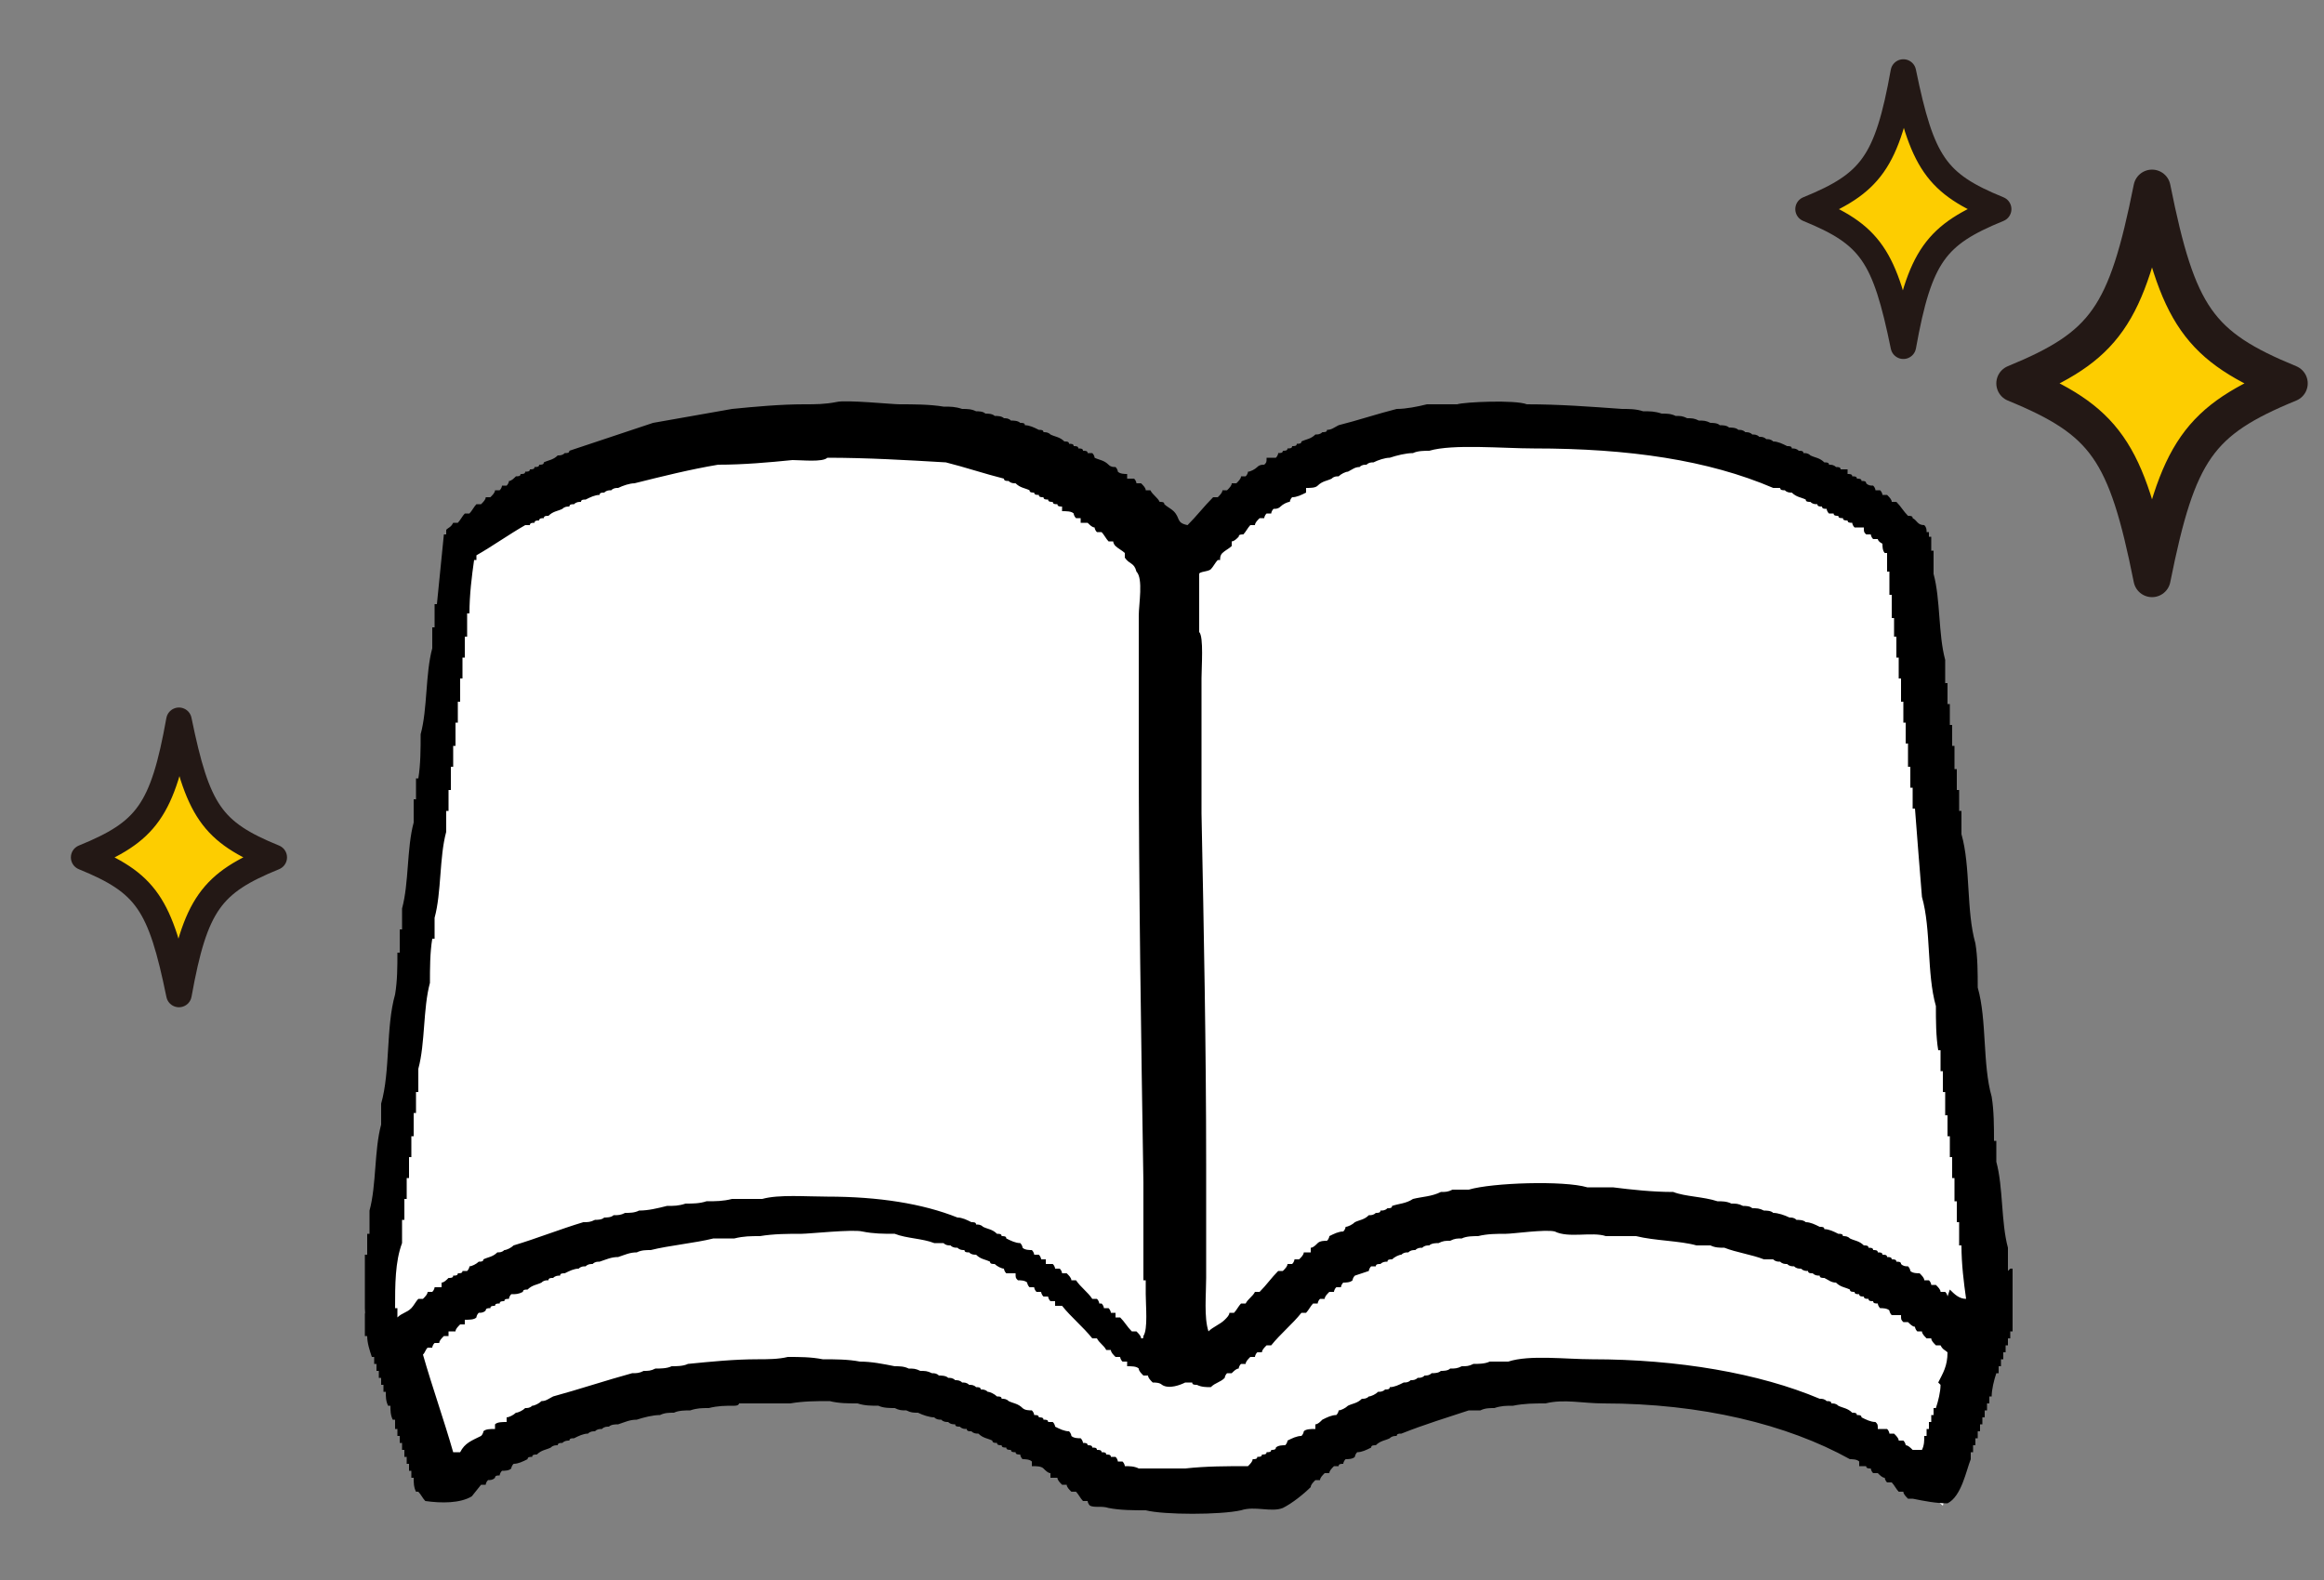
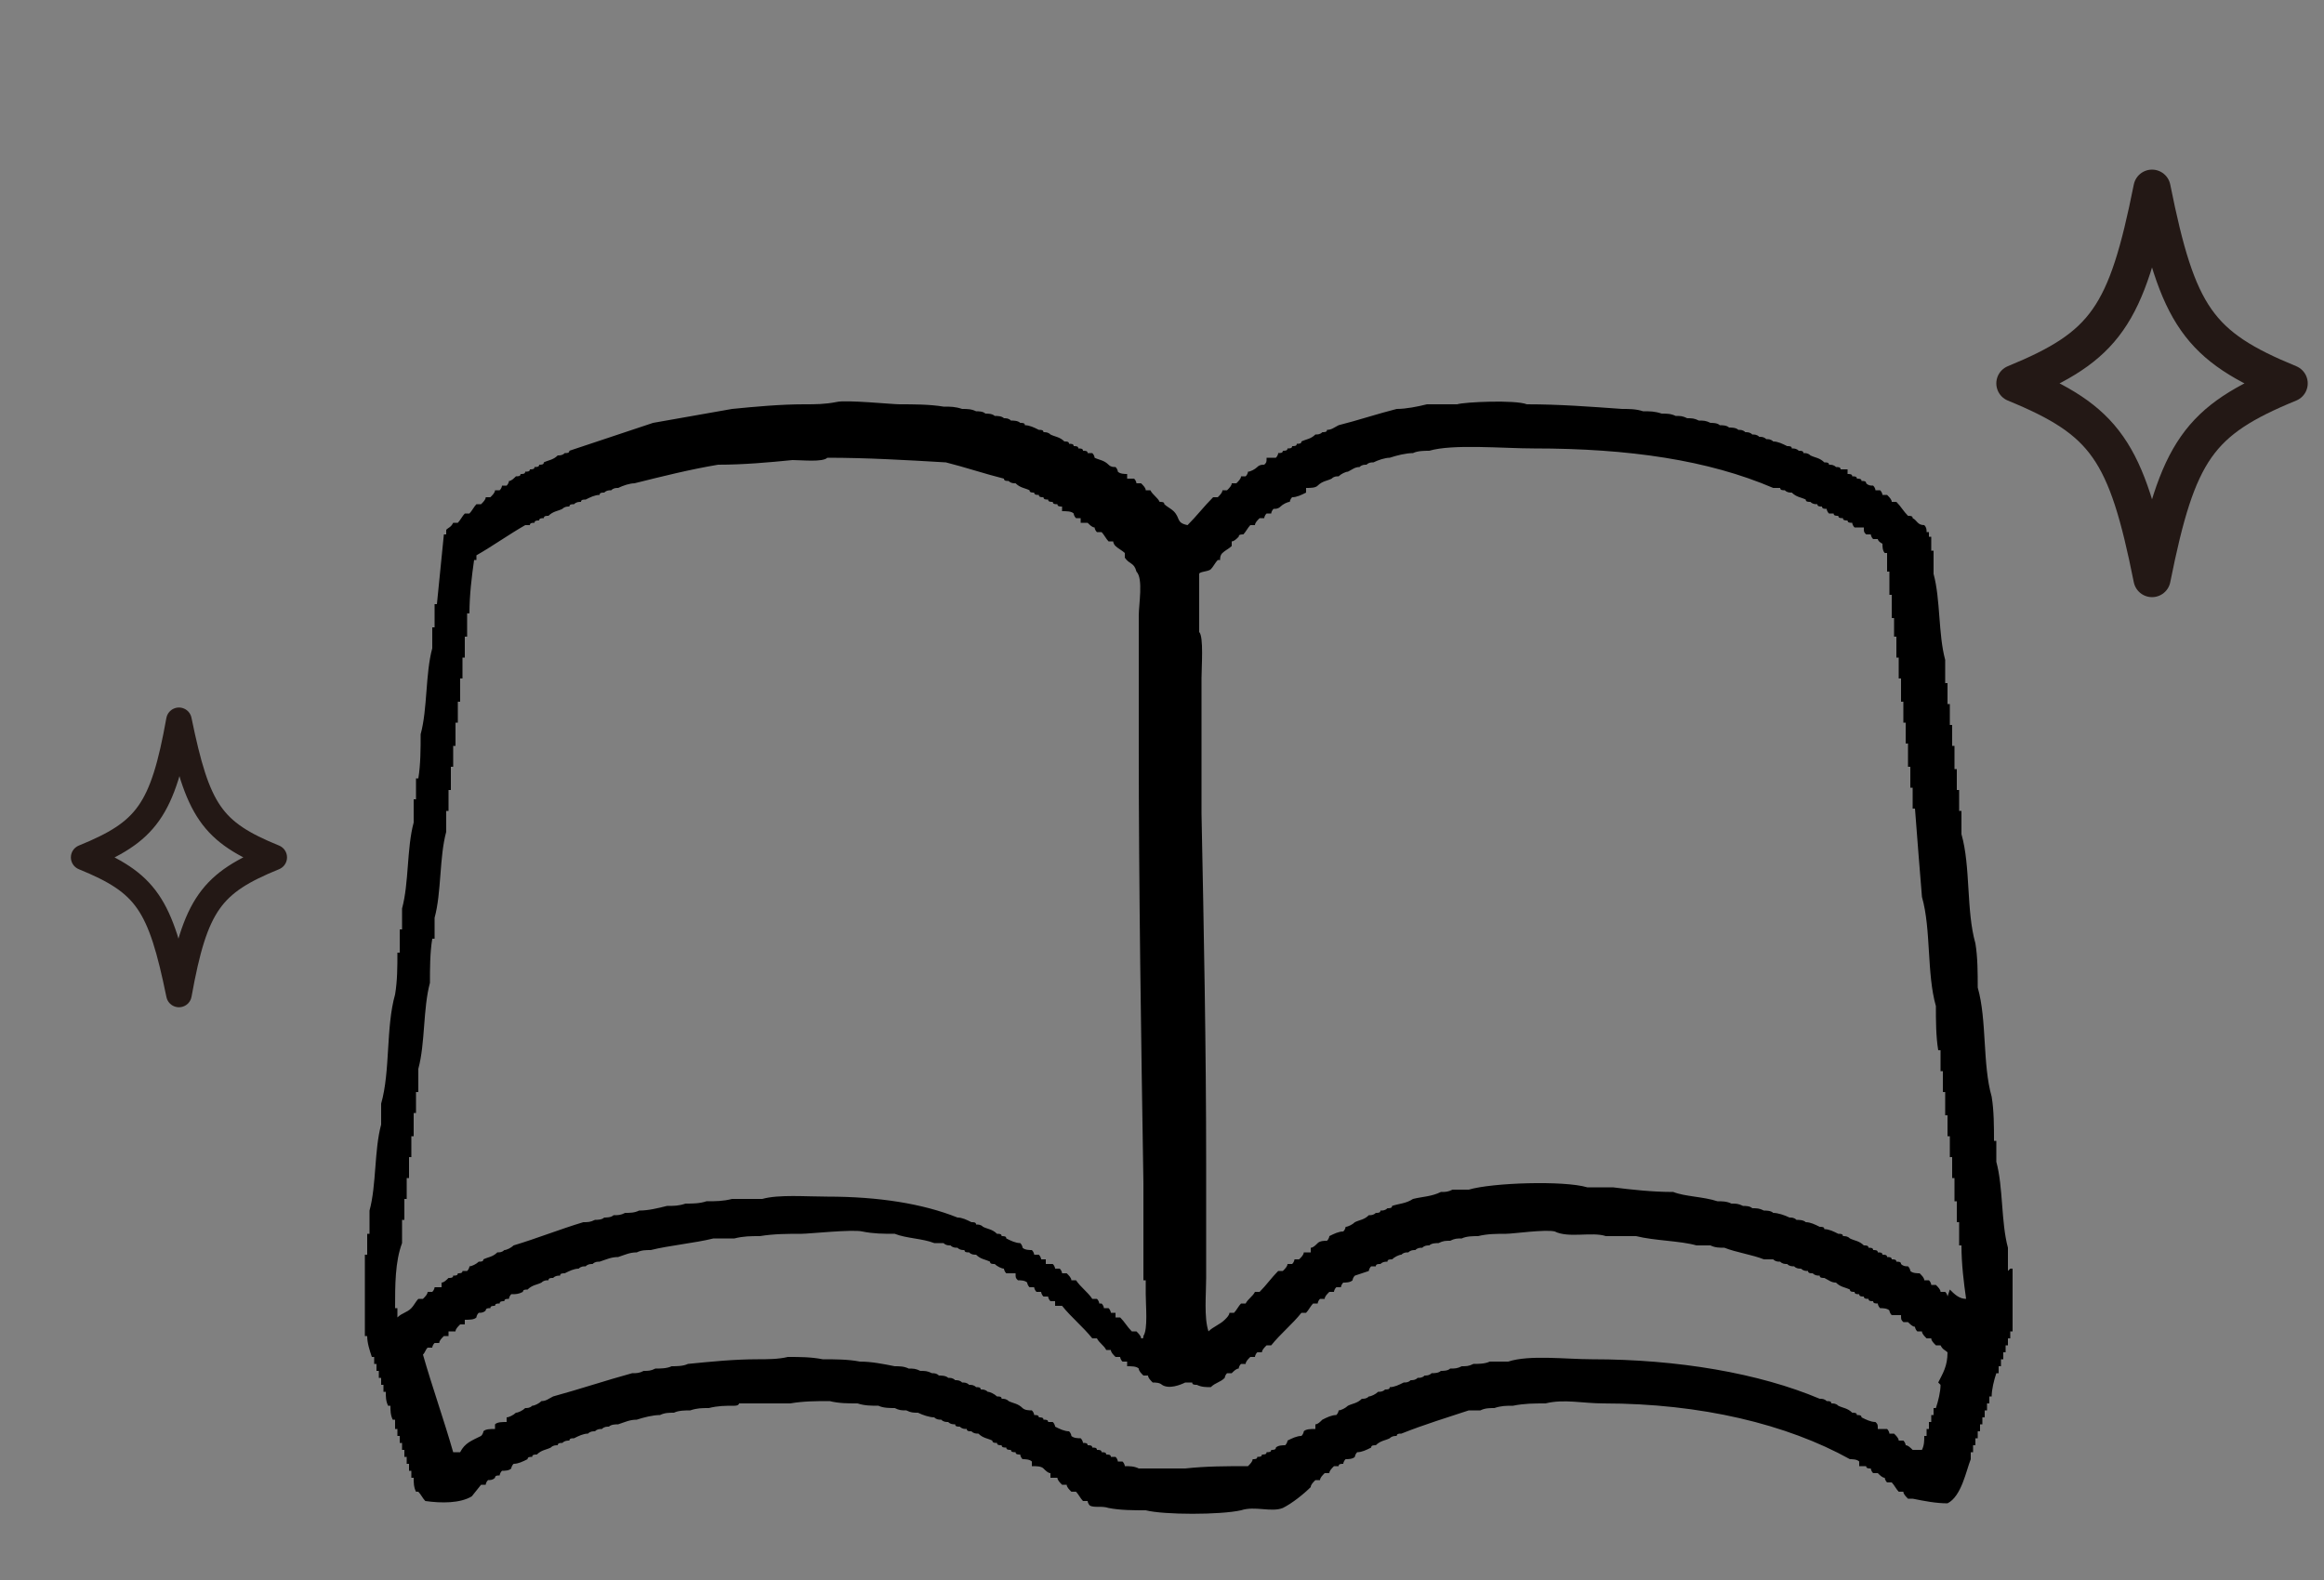
<svg xmlns="http://www.w3.org/2000/svg" id="_レイヤー_1" data-name="レイヤー_1" version="1.1" viewBox="0 0 100 68">
  <rect x="0" y="0" width="100" height="68" fill="#808080" stroke="none" />
  <defs>
    <style>
      .st0 {
        stroke-width: 1.6px;
      }

      .st0, .st1 {
        fill: none;
        stroke: #231815;
        stroke-linecap: round;
        stroke-linejoin: round;
      }

      .st1 {
        stroke-width: 1.1px;
      }

      .st2 {
        fill: #fff;
      }

      .st2, .st3, .st4 {
        fill-rule: evenodd;
      }

      .st4 {
        fill: #fdcd00;
      }
    </style>
  </defs>
  <g>
-     <path class="st2" d="M19.4,23.4s18.6-12,30.8.4c7.2-5.6,17.3-9.8,31.8-.6l3.8,33.1-2.2,8.5s-13.8-11.8-29-.6h-7.3s-10.5-10.5-28.6,0l-3-7.7,3.6-33.1Z" />
    <path class="st3" d="M86.4,54.7v-1c-.3-1.1-.2-2.6-.5-3.7v-.9h-.1c0-.6,0-1.3-.1-1.9-.4-1.4-.2-3.3-.6-4.7,0-.6,0-1.3-.1-1.9-.4-1.4-.2-3.3-.6-4.7v-1h-.1v-.9h-.1v-.9h-.1v-1h-.1v-.9h-.1v-.9h-.1v-.9h-.1v-1c-.3-1.1-.2-2.6-.5-3.7v-1h-.1v-.6h-.1v-.2h-.1c0-.1,0-.2-.1-.3-.3,0-.3-.2-.5-.3h0c0-.1-.1-.1-.2-.1-.2-.2-.3-.4-.5-.6h-.2c0-.1-.1-.2-.2-.3h-.2c0,0,0-.1-.1-.2h-.2c0,0,0-.1-.1-.2-.1,0-.2,0-.3-.1h0c0-.1-.1-.1-.2-.1h0c0-.1-.1-.1-.2-.1h0c0-.1-.1-.1-.2-.1h0c0-.1-.1-.1-.2-.1v-.2h-.3c0-.1-.1-.1-.2-.1h0c-.1-.1-.2-.1-.3-.1h0c0-.1-.1-.1-.2-.1h0c-.2-.2-.4-.2-.6-.3h0c-.1-.1-.2-.1-.3-.1h0c0-.1-.1-.1-.2-.1h0c-.1-.1-.2-.1-.3-.1h0c0-.1-.1-.1-.2-.1h0c-.2-.1-.4-.2-.6-.2h0c-.1-.1-.2-.1-.3-.1h0c-.1-.1-.2-.1-.3-.1h0c-.1-.1-.2-.1-.3-.1h0c-.1-.1-.2-.1-.3-.1h0c-.1-.1-.2-.1-.3-.1h0c-.1-.1-.3-.1-.4-.1h0c-.1-.1-.3-.1-.4-.1h0c-.1-.1-.3-.1-.4-.1h0c-.2-.1-.3-.1-.5-.1h0c-.2-.1-.3-.1-.5-.1h0c-.2-.1-.3-.1-.5-.1h0c-.2-.1-.4-.1-.6-.1h0c-.3-.1-.5-.1-.8-.1h0c-.3-.1-.6-.1-.9-.1h0c-1.4-.1-2.7-.2-4.1-.2h0c-.5-.2-2.7-.1-3,0h-1.3c-.4.1-.9.2-1.3.2-.8.2-1.7.5-2.5.7h0c-.2.1-.3.2-.5.2h0c0,.1-.1.1-.2.1h0c-.1.1-.2.1-.3.1h0c-.2.2-.4.2-.6.3h0c0,.1-.1.1-.2.1h0c0,.1-.1.1-.2.1h0c0,.1-.1.1-.2.1h0c0,.1-.1.1-.2.1h0c0,.1-.1.1-.2.1,0,0,0,.1-.1.2h-.4c0,.2,0,.2-.1.3-.1,0-.2,0-.3.1h0c-.1.1-.3.2-.4.2,0,0,0,.1-.1.2h-.2c0,.1-.1.2-.2.3h-.2c0,.1-.1.2-.2.3h-.2c0,.1-.1.2-.2.3h-.2c-.4.4-.7.8-1.1,1.2-.5-.1-.3-.3-.6-.6-.1-.1-.3-.2-.4-.3h0c0-.1-.1-.1-.2-.1-.1-.2-.3-.3-.4-.5h-.2c0-.1-.1-.2-.2-.3h-.2c0,0,0-.1-.1-.2h-.3v-.2c-.1,0-.3,0-.4-.1,0,0,0-.1-.1-.2-.1,0-.2,0-.3-.1h0c-.2-.2-.4-.2-.6-.3,0,0,0-.1-.1-.2h-.2c0-.1-.1-.1-.2-.1h0c0-.1-.1-.1-.2-.1h0c0-.1-.1-.1-.2-.1h0c0-.1-.1-.1-.2-.1h0c0-.1-.1-.1-.2-.1h0c-.2-.2-.4-.2-.6-.3h0c-.1-.1-.2-.1-.3-.1h0c0-.1-.1-.1-.2-.1h0c-.2-.1-.4-.2-.6-.2h0c0-.1-.1-.1-.2-.1h0c-.1-.1-.3-.1-.4-.1h0c-.1-.1-.2-.1-.3-.1h0c-.1-.1-.3-.1-.4-.1h0c-.1-.1-.3-.1-.4-.1h0c-.1-.1-.3-.1-.4-.1h0c-.2-.1-.4-.1-.6-.1h0c-.3-.1-.5-.1-.8-.1h0c-.6-.1-1.3-.1-1.9-.1-.3,0-2.3-.2-2.7-.1h0c-.5.1-.9.1-1.4.1-1,0-2.1.1-3.1.2-1.1.2-2.3.4-3.4.6-1.2.4-2.4.8-3.6,1.2h0c0,.1-.1.1-.2.1h0c-.1.1-.2.1-.3.1h0c-.2.2-.4.2-.6.3h0c0,.1-.1.1-.2.1h0c0,.1-.1.1-.2.1h0c0,.1-.1.1-.2.1h0c0,.1-.1.1-.2.1h0c0,.1-.1.1-.2.1h0c0,.1-.1.1-.2.1h0c-.1.1-.2.2-.3.2,0,0,0,.1-.1.2h-.2c0,0,0,.1-.1.2h-.2c0,.1-.1.2-.2.3h-.2c0,.1-.1.2-.2.3h-.2c-.1.1-.2.3-.3.4h-.2c-.1.1-.2.3-.3.4h-.2c-.1.2-.2.2-.3.3v.2h-.1c-.1,1-.2,2-.3,3h-.1v1h-.1v.9c-.3,1.1-.2,2.6-.5,3.7,0,.6,0,1.3-.1,1.9h-.1v.9h-.1v1c-.3,1.1-.2,2.6-.5,3.7v.9h-.1v1h-.1c0,.6,0,1.2-.1,1.8-.4,1.4-.2,3.3-.6,4.7v.9c-.3,1.1-.2,2.6-.5,3.7v1h-.1v.9h-.1v3.1c0,0,0,0,0,0v.4h.1c0,.3.1.6.2.9h.1v.3h.1v.3h.1v.3h.1v.3h.1v.3h.1c0,.2,0,.4.1.6h.1c0,.2,0,.4.1.6h.1v.4h.1v.3h.1v.3h.1v.3h.1v.3h.1v.3h.1v.3h.1v.3h.1c0,.2,0,.4.1.6h.1c.1.1.2.3.3.4.7.1,1.5.1,2-.2l.4-.5h.2c0,0,0-.1.1-.2.1,0,.2,0,.3-.1h0c0-.1.1-.1.2-.1,0,0,0-.1.1-.2.1,0,.3,0,.4-.1,0,0,0-.1.1-.2.2,0,.4-.1.6-.2h0c0-.1.1-.1.2-.1h0c0-.1.1-.1.2-.1h0c.2-.2.4-.2.6-.3h0c.1-.1.2-.1.3-.1h0c0-.1.1-.1.2-.1h0c.1-.1.2-.1.3-.1h0c0-.1.1-.1.2-.1h0c.2-.1.4-.2.6-.2h0c.1-.1.2-.1.3-.1h0c.1-.1.2-.1.3-.1h0c.1-.1.2-.1.3-.1h0c.1-.1.3-.1.4-.1h0c.3-.1.5-.2.8-.2h0c.3-.1.7-.2,1-.2h0c.2-.1.4-.1.6-.1h0c.2-.1.5-.1.7-.1h0c.3-.1.5-.1.8-.1h0c.4-.1.7-.1,1.1-.1.2,0,.2-.1.2-.1h2.2c.6-.1,1.1-.1,1.7-.1h0c.4.1.8.1,1.2.1h0c.3.1.6.1.9.1h0c.2.1.5.1.7.1h0c.2.1.3.1.5.1h0c.2.1.3.1.5.1h0c.2.1.5.2.7.2h0c.1.1.2.1.3.1h0c.1.1.2.1.3.1h0c.1.1.2.1.3.1h0c0,.1.1.1.2.1h0c.1.1.2.1.3.1h0c0,.1.1.1.2.1h0c.1.1.2.1.3.1h0c.2.2.4.2.6.3h0c0,.1.1.1.2.1h0c0,.1.1.1.2.1h0c0,.1.1.1.2.1h0c0,.1.1.1.2.1h0c0,.1.1.1.2.1h0c0,.1.1.1.2.1,0,0,0,.1.1.2.1,0,.3,0,.4.1v.2c.2,0,.4,0,.5.1h0c.1.1.2.2.3.2v.2h.3c0,.1.1.2.2.3h.2c0,.1.1.2.2.3h.2c.1.1.2.3.3.4h.2c0,0,0,.1.1.2.2.1.5,0,.8.1h0c.5.1,1.1.1,1.6.1.8.2,3.2.2,4.1,0,.6-.2,1.3.1,1.8-.1.4-.2.9-.6,1.2-.9,0-.1.1-.2.2-.3h.2c0-.1.1-.2.2-.3h.2c0-.1.1-.2.2-.3h.2c0-.1.1-.1.2-.1,0,0,0-.1.1-.2.1,0,.3,0,.4-.1,0,0,0-.1.1-.2.2,0,.4-.1.6-.2h0c0-.1.1-.1.2-.1h0c.2-.2.4-.2.6-.3h0c.1-.1.2-.1.3-.1h0c0-.1.1-.1.2-.1h0c1-.4,2-.7,2.9-1h.5c.2-.1.4-.1.6-.1h0c.3-.1.5-.1.8-.1h0c.5-.1.9-.1,1.4-.1.8-.2,1.6,0,2.5,0,4.2,0,7.9.9,10.6,2.4.1,0,.3,0,.4.1v.2h.3c0,.1.1.1.2.1,0,0,0,.1.1.2h.2c.1.1.2.2.3.2,0,0,0,.1.1.2h.2c.1.1.2.3.3.4h.2c0,.1.1.2.2.3h.2c.5.1,1,.2,1.5.2h0c.6-.3.8-1.4,1-1.9v-.3h.1v-.3h.1v-.3h.1v-.3h.1v-.3h.1v-.3h.1v-.3h.1v-.3h.1v-.3h.1c0-.3.1-.7.2-1h.1v-.3h.1v-.3h.1v-.3h.1v-.3h.1v-.3h.1v-.3h.1v-2.7h-.1ZM17.1,56.3h-.1c0-1,0-2,.3-2.8v-1h.1v-.9h.1v-.9h.1v-.9h.1v-.9h.1v-1h.1v-.9h.1v-1c.3-1.1.2-2.6.5-3.7,0-.6,0-1.3.1-1.9h.1v-.9c.3-1.1.2-2.6.5-3.7v-.9h.1v-.9h.1v-1h.1v-.9h.1v-1h.1v-.9h.1v-1h.1v-.9h.1v-.9h.1v-1h.1c0-.8.1-1.6.2-2.3h.1v-.2c.7-.4,1.4-.9,2.1-1.3h.2c0-.1.1-.1.2-.1h0c0-.1.1-.1.2-.1h0c0-.1.1-.1.2-.1h0c0-.1.1-.1.2-.1h0c.2-.2.4-.2.6-.3h0c.1-.1.2-.1.3-.1h0c0-.1.1-.1.2-.1h0c.1-.1.2-.1.3-.1h0c0-.1.1-.1.2-.1h0c.2-.1.4-.2.6-.2h0c0-.1.1-.1.2-.1h0c.1-.1.2-.1.3-.1h0c.1-.1.2-.1.3-.1h0c.2-.1.5-.2.7-.2h0c1.2-.3,2.4-.6,3.6-.8,1.1,0,2.2-.1,3.2-.2.4,0,1.3.1,1.5-.1,1.7,0,3.4.1,5.1.2.8.2,1.7.5,2.5.7h0c0,.1.1.1.2.1h0c.1.1.2.1.3.1h0c.2.2.4.2.6.3h0c0,.1.1.1.2.1h0c0,.1.1.1.2.1h0c0,.1.1.1.2.1h0c0,.1.1.1.2.1h0c0,.1.1.1.2.1h0c0,.1.1.1.2.1h0c0,.1.1.1.2.1v.2c.2,0,.4,0,.5.1,0,0,0,.1.1.2h.2v.2h.3c.1.1.2.2.3.2,0,0,0,.1.1.2h.2c.1.1.2.3.3.4h.2c0,0,0,.1.1.2.1.1.3.2.4.3v.2c.2.3.4.2.5.6.3.3.1,1.4.1,1.9v5.5c0,6.3.1,12.6.2,18.9v4.2h.1v.6c0,.5.1,1.5-.1,1.8h0c0,.1,0,.1-.1.1,0-.1-.1-.2-.2-.3h-.2c-.2-.2-.3-.4-.5-.6h-.2v-.2h-.2c0,0,0-.1-.1-.2h-.2c0,0,0-.1-.1-.2h-.1c0,0,0-.1-.1-.2h-.2c-.2-.3-.5-.5-.7-.8h-.2c0-.1-.1-.2-.2-.3h-.2c0,0,0-.1-.1-.2h-.2c0,0,0-.1-.1-.2h-.3v-.2h-.2c0,0,0-.1-.1-.2h-.2c0,0,0-.1-.1-.2-.1,0-.3,0-.4-.1,0,0,0-.1-.1-.2-.2,0-.4-.1-.6-.2h0c0-.1-.1-.1-.2-.1h0c0-.1-.1-.1-.2-.1h0c-.2-.2-.4-.2-.6-.3h0c-.1-.1-.2-.1-.3-.1h0c0-.1-.1-.1-.2-.1h0c-.2-.1-.4-.2-.6-.2-1.5-.6-3.4-.9-5.6-.9-.9,0-2.1-.1-2.8.1h-1.3c-.4.1-.7.1-1.1.1h0c-.3.1-.6.1-.9.1h0c-.3.1-.5.1-.8.1h0c-.4.1-.8.2-1.2.2h0c-.2.1-.4.1-.6.1h0c-.2.1-.3.1-.5.1h0c-.1.1-.3.1-.4.1h0c-.1.1-.3.1-.4.1h0c-.2.1-.3.1-.5.1-1,.3-2,.7-3,1h0c-.1.1-.3.2-.4.2h0c-.1.1-.2.1-.3.1h0c-.2.2-.4.2-.6.3h0c0,.1-.1.1-.2.1h0c-.1.1-.3.2-.4.2,0,0,0,.1-.1.2h-.2c0,.1-.1.1-.2.1h0c0,.1-.1.1-.2.1h0c0,.1-.1.1-.2.1h0c-.1.1-.2.2-.3.2v.2h-.3c0,0,0,.1-.1.2h-.2c0,.1-.1.2-.2.3h-.2c-.1.1-.2.3-.3.4-.2.2-.4.2-.6.4ZM83.5,59.6c0,.3-.1.7-.2,1h-.1v.3h-.1v.3h-.1v.3h-.1v.3h-.1c0,.2,0,.4-.1.6h-.1c-.1,0-.2,0-.3,0h0c-.1-.1-.2-.2-.3-.2,0,0,0-.1-.1-.2h-.2c0-.1-.1-.2-.2-.3h-.2c0,0,0-.1-.1-.2h-.4c0-.2,0-.2-.1-.3-.2,0-.4-.1-.6-.2h0c0-.1-.1-.1-.2-.1h0c0-.1-.1-.1-.2-.1h0c-.2-.2-.4-.2-.6-.3h0c-.1-.1-.2-.1-.3-.1h0c0-.1-.1-.1-.2-.1h0c-.1-.1-.2-.1-.3-.1-2.6-1.1-6.1-1.7-9.8-1.7-1.1,0-2.7-.2-3.6.1h-.8c-.2.1-.5.1-.7.1h0c-.2.1-.3.1-.5.1h0c-.2.1-.3.1-.5.1h0c-.1.1-.3.1-.4.1h0c-.1.1-.3.1-.4.1h0c-.1.1-.2.1-.3.1h0c-.1.1-.2.1-.3.1h0c-.1.1-.2.1-.3.1h0c-.1.1-.2.1-.3.1h0c-.2.1-.4.2-.6.2h0c0,.1-.1.1-.2.1h0c-.1.1-.2.1-.3.1h0c-.1.1-.3.2-.4.2h0c-.1.1-.2.1-.3.1h0c-.2.2-.4.2-.6.3h0c-.1.1-.3.2-.4.2,0,0,0,.1-.1.2-.2,0-.4.1-.6.2h0c-.1.1-.2.2-.3.2v.2c-.2,0-.4,0-.5.1,0,0,0,.1-.1.2-.2,0-.4.1-.6.2,0,0,0,.1-.1.2-.1,0-.3,0-.4.1h0c0,.1-.1.1-.2.1h0c0,.1-.1.1-.2.1h0c0,.1-.1.1-.2.1h0c0,.1-.1.1-.2.1h0c0,.1-.1.1-.2.1,0,.1-.1.2-.2.3-.9,0-1.8,0-2.7.1h-2c-.2-.1-.4-.1-.6-.1,0,0,0-.1-.1-.2h-.2c0,0,0-.1-.1-.2h-.2c0-.1-.1-.1-.2-.1h0c0-.1-.1-.1-.2-.1h0c0-.1-.1-.1-.2-.1h0c0-.1-.1-.1-.2-.1h0c0-.1-.1-.1-.2-.1h0c0-.1-.1-.1-.2-.1,0,0,0-.1-.1-.2-.1,0-.3,0-.4-.1,0,0,0-.1-.1-.2-.2,0-.4-.1-.6-.2,0,0,0-.1-.1-.2h-.2c0-.1-.1-.1-.2-.1h0c0-.1-.1-.1-.2-.1h0c0-.1-.1-.1-.2-.1,0,0,0-.1-.1-.2-.1,0-.3,0-.4-.1h0c-.2-.2-.4-.2-.6-.3h0c-.1-.1-.2-.1-.3-.1h0c0-.1-.1-.1-.2-.1h0c-.1-.1-.3-.2-.4-.2h0c-.1-.1-.2-.1-.3-.1h0c0-.1-.1-.1-.2-.1h0c-.1-.1-.2-.1-.3-.1h0c-.1-.1-.2-.1-.3-.1h0c-.1-.1-.2-.1-.3-.1h0c-.1-.1-.2-.1-.3-.1h0c-.1-.1-.3-.1-.4-.1h0c-.1-.1-.2-.1-.3-.1h0c-.2-.1-.3-.1-.5-.1h0c-.2-.1-.3-.1-.5-.1h0c-.2-.1-.4-.1-.6-.1h0c-.5-.1-1-.2-1.5-.2h0c-.5-.1-1.1-.1-1.6-.1h0c-.5-.1-1-.1-1.5-.1h0c-.4.1-.9.1-1.3.1-1,0-2,.1-3,.2h0c-.2.1-.5.1-.7.1h0c-.2.1-.5.1-.7.1h0c-.2.1-.3.1-.5.1h0c-.2.1-.3.1-.5.1-1.1.3-2.3.7-3.4,1h0c-.2.1-.3.2-.5.2h0c-.1.1-.3.2-.4.2h0c-.1.1-.2.1-.3.1h0c-.1.1-.3.2-.4.2h0c-.1.1-.3.2-.4.2v.2c-.2,0-.4,0-.5.1v.2c-.2,0-.4,0-.5.1,0,0,0,.1-.1.2-.4.2-.7.3-.9.7h-.3c-.4-1.4-.9-2.8-1.3-4.2.1-.1.1-.2.2-.3h.2c0,0,0-.1.1-.2h.2c0-.1.1-.2.2-.3h.2v-.2h.3c0-.1.1-.2.2-.3h.2v-.2c.2,0,.4,0,.5-.1,0,0,0-.1.1-.2.1,0,.2,0,.3-.1h0c0-.1.1-.1.2-.1h0c0-.1.1-.1.2-.1h0c0-.1.1-.1.2-.1h0c0-.1.1-.1.2-.1h0c0-.1.1-.1.2-.1,0,0,0-.1.1-.2.2,0,.3,0,.5-.1h0c0-.1.1-.1.2-.1h0c.2-.2.4-.2.6-.3h0c.1-.1.2-.1.3-.1h0c0-.1.1-.1.2-.1h0c.1-.1.2-.1.3-.1h0c0-.1.1-.1.2-.1h0c.2-.1.4-.2.6-.2h0c.1-.1.2-.1.3-.1h0c.1-.1.2-.1.3-.1h0c.1-.1.2-.1.3-.1h0c.3-.1.5-.2.8-.2h0c.3-.1.5-.2.8-.2h0c.2-.1.4-.1.6-.1.8-.2,1.9-.3,2.7-.5h.9c.4-.1.7-.1,1.1-.1h0c.6-.1,1.2-.1,1.8-.1.3,0,2.2-.2,2.6-.1h0c.5.1.9.1,1.4.1.5.2,1.2.2,1.7.4h.4c.1.1.2.1.3.1h0c.1.1.2.1.3.1h0c.1.1.2.1.3.1h0c0,.1.1.1.2.1h0c.1.1.2.1.3.1h0c.2.2.4.2.6.3h0c0,.1.1.1.2.1h0c.1.1.3.2.4.2,0,0,0,.1.1.2h.4c0,.2,0,.2.1.3.1,0,.3,0,.4.1,0,0,0,.1.1.2h.2c0,0,0,.1.1.2h.2c0,0,0,.1.1.2h.2c0,0,0,.1.1.2h.2v.2h.3c.4.5.9.9,1.3,1.4h.2c.1.2.3.3.4.5h.2c0,.1.1.2.2.3h.2c0,0,0,.1.1.2h.2v.2c.2,0,.4,0,.5.1,0,.1.1.2.2.3h.2c0,.1.1.2.2.3.1,0,.3,0,.4.1h0c.3.2.8,0,1-.1h0c.1,0,.2,0,.3,0h0c0,.1.1.1.2.1h0c.2.1.4.1.6.1.2-.2.4-.2.6-.4,0,0,0-.1.1-.2h.2c.1-.1.2-.2.3-.2,0,0,0-.1.1-.2h.2c0-.1.1-.2.2-.3h.2c0,0,0-.1.1-.2h.2c0-.1.1-.2.2-.3h.2c.4-.5.9-.9,1.3-1.4h.2c.1-.1.2-.3.3-.4h.2c0,0,0-.1.1-.2h.2c0-.1.1-.2.2-.3h.2c0,0,0-.1.1-.2h.2c0,0,0-.1.1-.2.1,0,.3,0,.4-.1,0,0,0-.1.1-.2l.6-.2c0,0,0-.1.1-.2h.2c0-.1.1-.1.2-.1h0c.1-.1.2-.1.3-.1h0c0-.1.1-.1.2-.1h0c.1-.1.3-.2.4-.2h0c.1-.1.2-.1.3-.1h0c.1-.1.2-.1.3-.1h0c.1-.1.2-.1.3-.1h0c.1-.1.2-.1.3-.1h0c.1-.1.3-.1.4-.1h0c.2-.1.3-.1.5-.1h0c.2-.1.3-.1.5-.1h0c.2-.1.5-.1.7-.1h0c.4-.1.8-.1,1.2-.1.3,0,1.7-.2,2.1-.1h0c.6.3,1.6,0,2.2.2h1.3c.8.2,1.9.2,2.6.4h.6c.2.1.4.1.6.1.5.2,1.2.3,1.7.5h.4c.1.1.2.1.3.1h0c.1.1.2.1.3.1h0c.1.1.2.1.3.1h0c.1.1.2.1.3.1h0c.1.1.2.1.3.1h0c0,.1.1.1.2.1h0c.1.1.2.1.3.1h0c0,.1.1.1.2.1h0c.2.1.3.2.5.2h0c.2.2.4.2.6.3h0c0,.1.1.1.2.1h0c0,.1.1.1.2.1h0c0,.1.1.1.2.1h0c0,.1.1.1.2.1h0c0,.1.1.1.2.1h0c0,.1.1.1.2.1,0,0,0,.1.1.2.1,0,.3,0,.4.1,0,0,0,.1.1.2h.4c0,.2,0,.2.1.3h.2c.1.1.2.2.3.2,0,0,0,.1.1.2h.2c0,.1.1.2.2.3h.2c0,.1.1.2.2.3h.2c.1.2.2.2.3.3,0,.6-.2.9-.4,1.3ZM83.8,55.8c0,0,0-.1-.1-.2h-.2c0-.1-.1-.2-.2-.3h-.2c0,0,0-.1-.1-.2h-.2c0-.1-.1-.2-.2-.3-.1,0-.3,0-.4-.1,0,0,0-.1-.1-.2-.1,0-.2,0-.3-.1h0c0-.1-.1-.1-.2-.1h0c0-.1-.1-.1-.2-.1h0c0-.1-.1-.1-.2-.1h0c0-.1-.1-.1-.2-.1h0c0-.1-.1-.1-.2-.1h0c0-.1-.1-.1-.2-.1h0c0-.1-.1-.1-.2-.1h0c0-.1-.1-.1-.2-.1h0c-.2-.2-.4-.2-.6-.3h0c-.1-.1-.2-.1-.3-.1h0c0-.1-.1-.1-.2-.1h0c-.2-.1-.4-.2-.6-.2h0c0-.1-.1-.1-.2-.1h0c-.2-.1-.4-.2-.6-.2h0c-.1-.1-.3-.1-.4-.1h0c-.1-.1-.2-.1-.3-.1h0c-.2-.1-.5-.2-.7-.2h0c-.1-.1-.3-.1-.4-.1h0c-.2-.1-.3-.1-.5-.1h0c-.1-.1-.3-.1-.4-.1h0c-.2-.1-.3-.1-.5-.1h0c-.2-.1-.4-.1-.6-.1-.6-.2-1.4-.2-1.9-.4-.9,0-1.8-.1-2.6-.2h-1.1c-1-.3-4.1-.2-5.1.1h-.7c-.2.1-.3.1-.5.1h0c-.4.2-.8.2-1.2.3h0c-.3.2-.6.2-.9.3h0c0,.1-.1.1-.2.1h0c-.1.1-.2.1-.3.1h0c0,.1-.1.1-.2.1h0c-.1.1-.2.1-.3.1h0c-.2.2-.4.2-.6.3h0c-.1.1-.3.2-.4.2,0,0,0,.1-.1.2-.2,0-.4.1-.6.2,0,0,0,.1-.1.2-.1,0-.3,0-.4.1h0c-.1.1-.2.2-.3.2v.2h-.3c0,.1-.1.2-.2.3h-.2c0,0,0,.1-.1.2h-.2c0,.1-.1.2-.2.3h-.2c-.3.3-.5.6-.8.9h-.2c-.1.2-.3.3-.4.5h-.2c-.1.1-.2.3-.3.4h-.2c0,.1-.1.2-.2.3-.2.2-.5.3-.7.5-.2-.6-.1-1.6-.1-2.3v-4.9c0-5-.1-10.1-.2-15.1v-5.8c0-.5.1-1.8-.1-2v-2.5c0-.1.4-.1.5-.2.1-.1.2-.3.3-.4h.1c0-.1,0-.2.1-.3.1-.1.3-.2.4-.3v-.2c.1,0,.2-.1.3-.2h0c0-.1.1-.1.2-.1.1-.1.2-.3.3-.4h.2c0-.1.1-.2.2-.3h.2c0,0,0-.1.1-.2h.2c0,0,0-.1.1-.2.1,0,.2,0,.3-.1h0c.1-.1.3-.2.4-.2,0,0,0-.1.1-.2.2,0,.4-.1.6-.2v-.2c.2,0,.4,0,.5-.1h0c.2-.2.4-.2.6-.3h0c.1-.1.2-.1.3-.1h0c.1-.1.3-.2.4-.2h0c.2-.1.3-.2.5-.2h0c.1-.1.2-.1.3-.1h0c.1-.1.2-.1.3-.1h0c.2-.1.5-.2.7-.2h0c.3-.1.7-.2,1-.2h0c.2-.1.5-.1.7-.1,1-.3,3.2-.1,4.5-.1,4.1,0,7.5.5,10.3,1.7h.3c0,.1.1.1.2.1h0c.1.1.2.1.3.1h0c.2.2.4.2.6.3h0c0,.1.1.1.2.1h0c.1.1.2.1.3.1h0c0,.1.1.1.2.1h0c0,.1.1.1.2.1,0,0,0,.1.1.2h.2c0,.1.1.1.2.1h0c0,.1.1.1.2.1h0c0,.1.1.1.2.1h0c0,.1.1.1.2.1,0,0,0,.1.1.2h.4c0,.2,0,.2.1.3h.2c0,0,0,.1.1.2h.2c0,0,0,.1.2.2,0,.1,0,.3.1.4h.1v.8h.1v1h.1v1h.1v.8h.1v.9h.1v.9h.1v1h.1v.9h.1v.9h.1v1h.1v.9h.1v.9h.1c.1,1.3.2,2.6.3,3.8.4,1.4.2,3.3.6,4.7,0,.6,0,1.3.1,1.9h.1v.9h.1v.9h.1v1h.1v.9h.1v.9h.1v.9h.1v1h.1v.9h.1v1h.1c0,.8.1,1.6.2,2.3-.3,0-.5-.2-.7-.4Z" />
  </g>
  <g>
-     <path class="st4" d="M98.5,16.5c-3.9,1.6-4.8,2.9-5.9,8.4-1.1-5.5-2-6.8-5.9-8.4,3.9-1.6,4.8-2.9,5.9-8.4,1.1,5.5,2,6.8,5.9,8.4Z" />
    <path class="st0" d="M98.5,16.5c-3.9,1.6-4.8,2.9-5.9,8.4-1.1-5.5-2-6.8-5.9-8.4,3.9-1.6,4.8-2.9,5.9-8.4,1.1,5.5,2,6.8,5.9,8.4Z" />
  </g>
  <g>
-     <path class="st4" d="M86,9c-2.7,1.1-3.4,2-4.1,5.9-.8-3.9-1.4-4.8-4.1-5.9,2.7-1.1,3.4-2,4.1-5.9.8,3.9,1.4,4.8,4.1,5.9Z" />
-     <path class="st1" d="M86,9c-2.7,1.1-3.4,2-4.1,5.9-.8-3.9-1.4-4.8-4.1-5.9,2.7-1.1,3.4-2,4.1-5.9.8,3.9,1.4,4.8,4.1,5.9Z" />
-   </g>
+     </g>
  <g>
-     <path class="st4" d="M11.8,36.9c-2.7,1.1-3.4,2-4.1,5.9-.8-3.9-1.4-4.8-4.1-5.9,2.7-1.1,3.4-2,4.1-5.9.8,3.9,1.4,4.8,4.1,5.9Z" />
+     <path class="st4" d="M11.8,36.9Z" />
    <path class="st1" d="M11.8,36.9c-2.7,1.1-3.4,2-4.1,5.9-.8-3.9-1.4-4.8-4.1-5.9,2.7-1.1,3.4-2,4.1-5.9.8,3.9,1.4,4.8,4.1,5.9Z" />
  </g>
</svg>